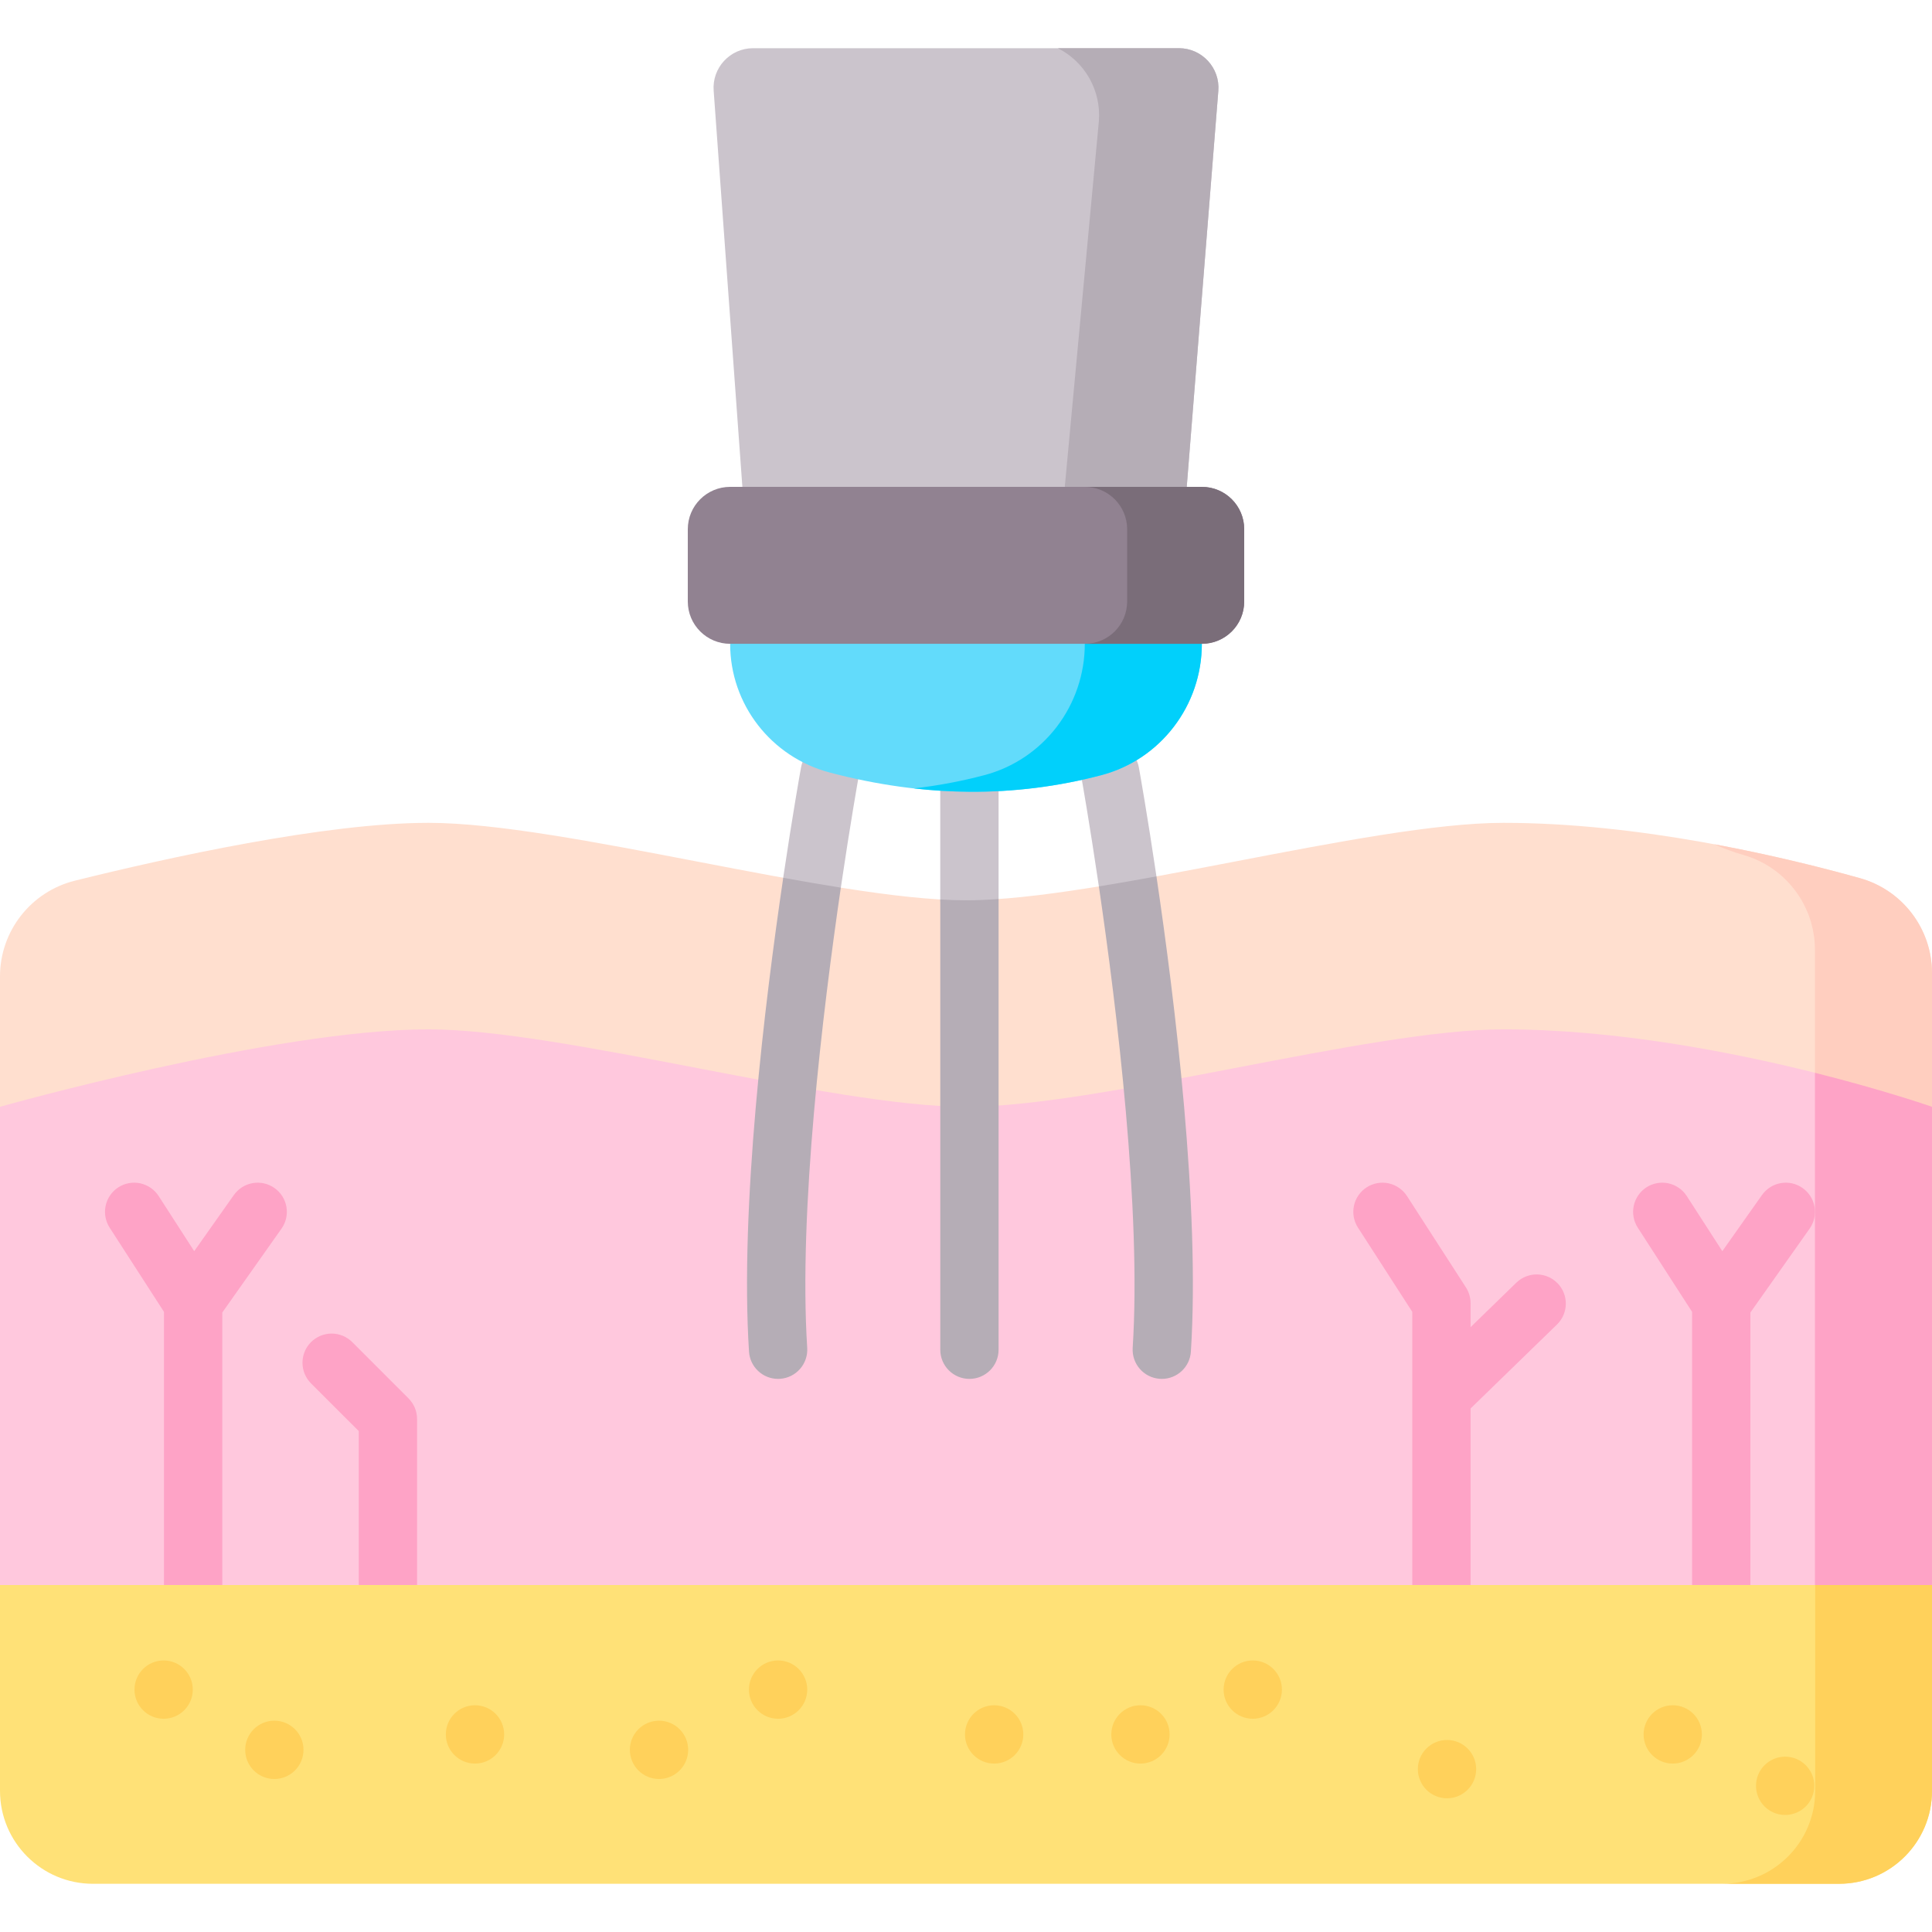
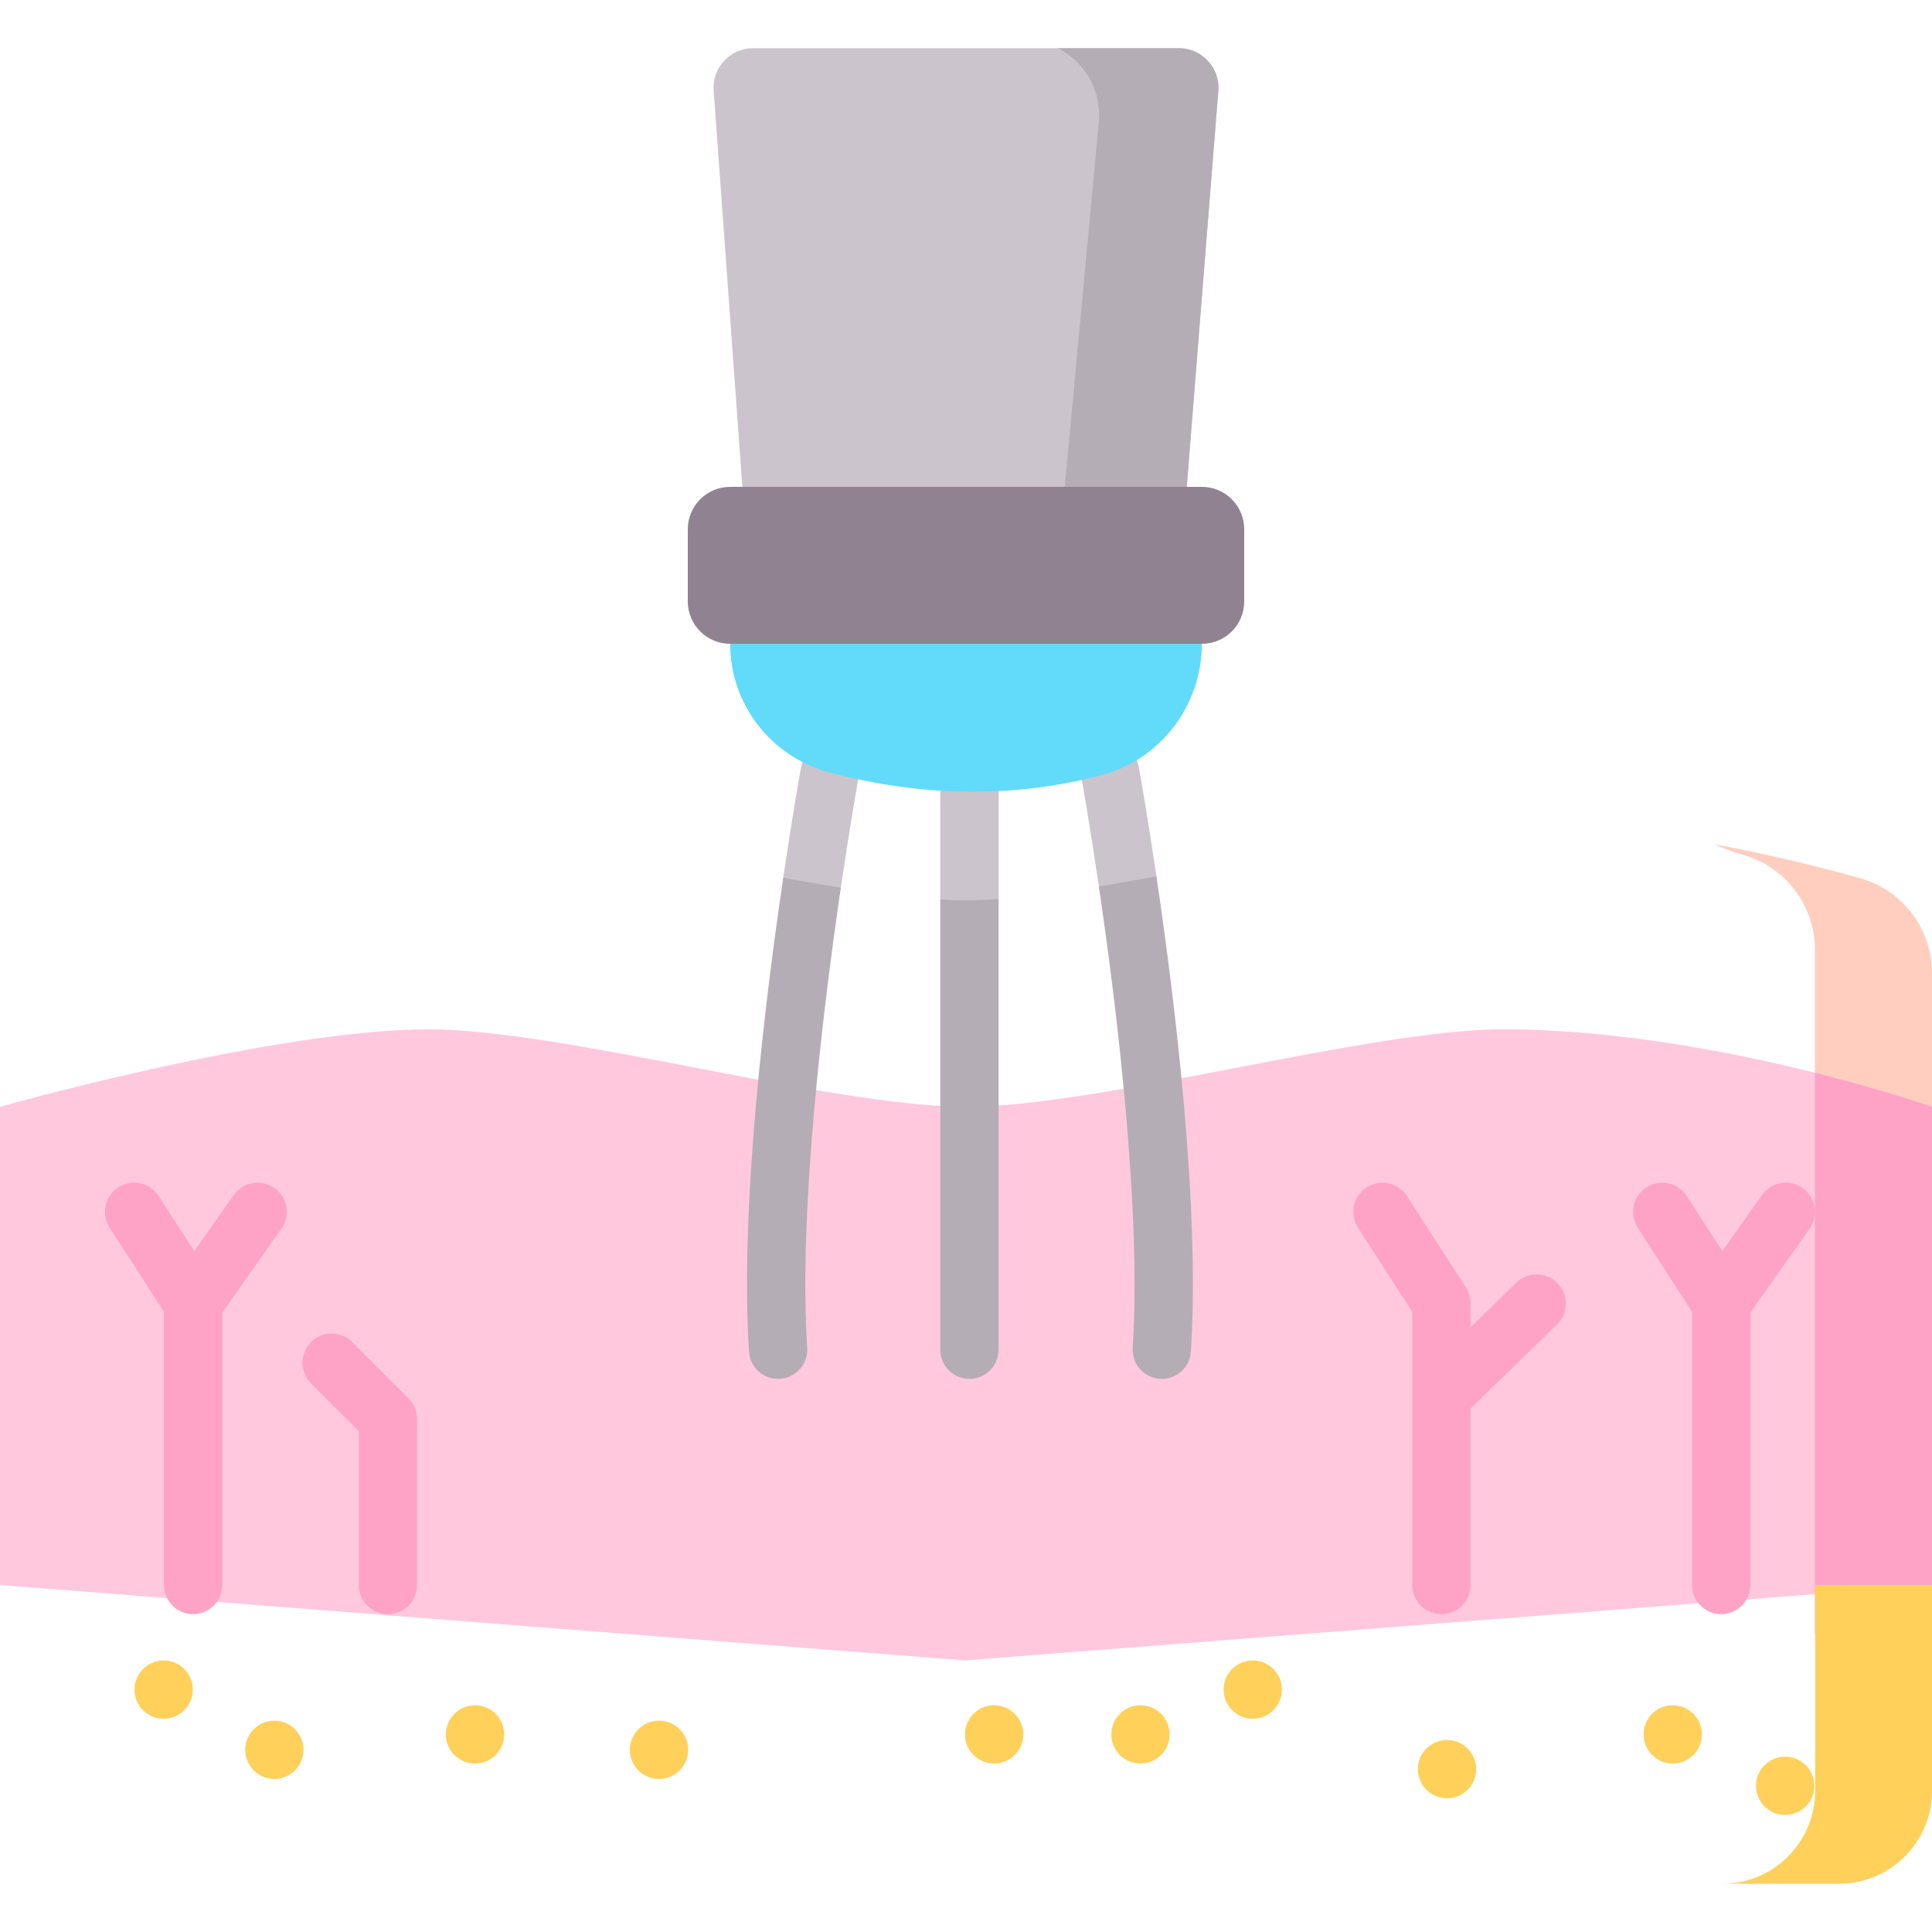
<svg xmlns="http://www.w3.org/2000/svg" fill="none" viewBox="0 0 80 80" height="80" width="80">
-   <path fill="#FFDFCF" d="M80 40.297V45.831C80 45.831 45.565 48.955 40 48.955C34.435 48.955 0 45.831 0 45.831V40.431C0 38.553 1.281 36.919 3.104 36.466C6.933 35.516 13.459 34.072 17.745 34.072C23.308 34.072 34.435 37.279 40 37.279C45.565 37.279 56.692 34.072 62.255 34.072C67.83 34.072 73.624 35.416 77.016 36.364C78.781 36.856 80 38.465 80 40.297Z" />
  <path fill="#FFCEBF" d="M80 40.296V45.83C80 45.83 78.113 46.001 75.153 46.263V39.331C75.153 37.499 73.935 35.891 72.171 35.396C71.797 35.292 71.4 35.142 70.983 34.959C73.338 35.395 75.437 35.921 77.016 36.362C77.874 36.602 78.631 37.117 79.17 37.827C79.709 38.538 80 39.405 80 40.296Z" />
  <path fill="#FFC8DD" d="M80 65.633L39.958 68.755L0 65.633V45.83C0 45.83 11.359 42.623 17.744 42.623C23.308 42.623 34.436 45.83 40 45.83C45.564 45.83 56.692 42.623 62.256 42.623C66.902 42.623 71.72 43.562 75.153 44.421L80 65.633Z" />
  <path fill="#FEA3C6" d="M80 45.83V65.634L75.153 67.677V44.422C78.073 45.154 80 45.83 80 45.83Z" />
  <path fill="#FEA3C6" d="M62.803 53.099L60.894 54.955V53.965C60.894 53.733 60.827 53.506 60.702 53.31L58.26 49.525C58.174 49.392 58.062 49.277 57.932 49.187C57.801 49.097 57.655 49.033 57.5 48.999C57.345 48.966 57.185 48.964 57.029 48.992C56.873 49.02 56.724 49.079 56.591 49.165C56.457 49.251 56.342 49.362 56.252 49.493C56.162 49.623 56.098 49.77 56.065 49.925C56.032 50.08 56.029 50.24 56.057 50.396C56.086 50.552 56.145 50.701 56.231 50.834L58.48 54.321V65.633C58.48 65.953 58.607 66.26 58.833 66.486C59.06 66.713 59.367 66.84 59.687 66.84C60.007 66.84 60.314 66.713 60.541 66.486C60.767 66.26 60.894 65.953 60.894 65.633V58.322L64.486 54.831C64.709 54.606 64.835 54.303 64.837 53.986C64.839 53.669 64.717 53.365 64.496 53.138C64.275 52.91 63.974 52.779 63.657 52.772C63.341 52.765 63.034 52.883 62.803 53.099ZM74.642 49.194C74.381 49.009 74.057 48.935 73.741 48.99C73.426 49.044 73.145 49.222 72.96 49.483L71.318 51.808L69.845 49.525C69.759 49.392 69.648 49.277 69.517 49.187C69.387 49.097 69.24 49.033 69.085 48.999C68.93 48.966 68.77 48.964 68.614 48.992C68.458 49.02 68.309 49.079 68.176 49.165C68.043 49.251 67.928 49.362 67.838 49.493C67.748 49.623 67.684 49.77 67.651 49.925C67.617 50.08 67.615 50.24 67.643 50.396C67.671 50.552 67.73 50.701 67.816 50.834L70.066 54.321V65.633C70.066 65.953 70.193 66.26 70.419 66.486C70.645 66.713 70.953 66.84 71.273 66.84C71.593 66.84 71.9 66.713 72.126 66.486C72.353 66.26 72.48 65.953 72.48 65.633V54.349L74.932 50.876C75.117 50.615 75.19 50.29 75.136 49.975C75.082 49.659 74.904 49.378 74.642 49.194ZM11.367 49.194C11.105 49.009 10.781 48.935 10.465 48.99C10.15 49.044 9.869 49.222 9.684 49.483L8.042 51.808L6.569 49.525C6.483 49.392 6.372 49.277 6.242 49.187C6.111 49.097 5.964 49.033 5.809 48.999C5.654 48.966 5.494 48.964 5.338 48.992C5.182 49.02 5.034 49.079 4.9 49.165C4.767 49.251 4.652 49.362 4.562 49.493C4.472 49.623 4.408 49.77 4.375 49.925C4.341 50.08 4.339 50.24 4.367 50.396C4.396 50.552 4.454 50.701 4.54 50.834L6.79 54.321V65.633C6.79 65.953 6.917 66.26 7.143 66.486C7.37 66.713 7.677 66.84 7.997 66.84C8.317 66.84 8.624 66.713 8.85 66.486C9.077 66.26 9.204 65.953 9.204 65.633V54.349L11.656 50.876C11.841 50.615 11.914 50.29 11.86 49.975C11.806 49.659 11.628 49.378 11.367 49.194ZM14.586 55.574C14.474 55.462 14.341 55.373 14.194 55.312C14.047 55.252 13.89 55.22 13.732 55.22C13.573 55.22 13.416 55.252 13.27 55.312C13.123 55.373 12.99 55.462 12.878 55.574C12.766 55.686 12.677 55.819 12.617 55.966C12.556 56.112 12.525 56.269 12.525 56.428C12.525 56.586 12.556 56.743 12.617 56.89C12.677 57.036 12.766 57.169 12.878 57.282L14.856 59.259V65.633C14.856 65.953 14.983 66.26 15.21 66.486C15.436 66.713 15.743 66.84 16.063 66.84C16.384 66.84 16.691 66.713 16.917 66.486C17.143 66.26 17.27 65.953 17.27 65.633V58.759C17.27 58.439 17.143 58.132 16.917 57.906L14.586 55.574Z" />
  <path fill="#CBC4CC" d="M41.349 32.784V37.225C41.349 37.892 40.808 38.432 40.142 38.432C39.475 38.432 38.934 37.892 38.934 37.225V32.784C38.934 32.118 39.475 31.577 40.142 31.577C40.808 31.577 41.349 32.118 41.349 32.784ZM35.546 32.203C35.538 32.254 35.215 34.059 34.817 36.755L32.875 38.672L32.431 36.346C32.816 33.748 33.133 31.979 33.17 31.773C33.288 31.118 33.917 30.682 34.572 30.801C35.229 30.918 35.665 31.548 35.546 32.203ZM47.078 38.007L45.502 36.703C45.109 34.035 44.791 32.254 44.781 32.203C44.752 32.047 44.755 31.887 44.789 31.732C44.823 31.577 44.886 31.43 44.977 31.3C45.067 31.17 45.183 31.058 45.316 30.973C45.45 30.887 45.599 30.829 45.755 30.801C46.41 30.682 47.038 31.118 47.157 31.773C47.194 31.977 47.506 33.722 47.886 36.288L47.078 38.007Z" />
  <path fill="#B5ADB6" d="M34.817 36.756C34.07 41.857 33.061 50.151 33.425 55.812C33.467 56.477 32.961 57.052 32.296 57.094C32.271 57.095 32.243 57.097 32.217 57.097C31.911 57.097 31.616 56.98 31.393 56.77C31.169 56.56 31.034 56.273 31.015 55.967C30.632 50.005 31.665 41.527 32.432 36.347C33.225 36.492 34.02 36.628 34.817 36.756ZM40 37.279C40.42 37.279 40.871 37.261 41.349 37.226V55.89C41.349 56.556 40.808 57.097 40.142 57.097C39.476 57.097 38.935 56.556 38.935 55.89V37.245C39.308 37.268 39.665 37.279 40 37.279ZM49.312 55.967C49.272 56.606 48.741 57.097 48.108 57.097C48.082 57.097 48.056 57.096 48.031 57.094C47.364 57.052 46.861 56.477 46.902 55.812C47.266 50.132 46.251 41.8 45.502 36.704C46.275 36.579 47.073 36.437 47.886 36.289C48.654 41.464 49.697 49.984 49.312 55.967Z" />
-   <path fill="#FFE177" d="M76.15 78.004H3.85C1.724 78.004 0 76.28 0 74.154V65.633L75.163 65.633L80 74.154C80 76.281 78.276 78.004 76.15 78.004Z" />
  <path fill="#FFD15B" d="M80 65.633V74.154C80 76.281 78.276 78.003 76.15 78.003H71.312C73.439 78.003 75.163 76.281 75.163 74.154V65.633H80Z" />
  <path fill="#FFD15B" d="M6.776 71.17C7.442 71.17 7.983 70.63 7.983 69.963C7.983 69.296 7.442 68.756 6.776 68.756C6.109 68.756 5.569 69.296 5.569 69.963C5.569 70.63 6.109 71.17 6.776 71.17Z" />
  <path fill="#FFD15B" d="M11.36 73.664C12.027 73.664 12.567 73.124 12.567 72.457C12.567 71.79 12.027 71.25 11.36 71.25C10.693 71.25 10.153 71.79 10.153 72.457C10.153 73.124 10.693 73.664 11.36 73.664Z" />
  <path fill="#FFD15B" d="M19.668 73.026C20.335 73.026 20.876 72.485 20.876 71.819C20.876 71.152 20.335 70.611 19.668 70.611C19.002 70.611 18.461 71.152 18.461 71.819C18.461 72.485 19.002 73.026 19.668 73.026Z" />
  <path fill="#FFD15B" d="M27.288 73.664C27.955 73.664 28.496 73.124 28.496 72.457C28.496 71.79 27.955 71.25 27.288 71.25C26.622 71.25 26.081 71.79 26.081 72.457C26.081 73.124 26.622 73.664 27.288 73.664Z" />
-   <path fill="#FFD15B" d="M32.219 71.17C32.886 71.17 33.426 70.63 33.426 69.963C33.426 69.296 32.886 68.756 32.219 68.756C31.552 68.756 31.012 69.296 31.012 69.963C31.012 70.63 31.552 71.17 32.219 71.17Z" />
  <path fill="#FFD15B" d="M41.165 73.026C41.832 73.026 42.373 72.485 42.373 71.819C42.373 71.152 41.832 70.611 41.165 70.611C40.499 70.611 39.958 71.152 39.958 71.819C39.958 72.485 40.499 73.026 41.165 73.026Z" />
  <path fill="#FFD15B" d="M47.224 73.026C47.891 73.026 48.431 72.485 48.431 71.819C48.431 71.152 47.891 70.611 47.224 70.611C46.557 70.611 46.017 71.152 46.017 71.819C46.017 72.485 46.557 73.026 47.224 73.026Z" />
  <path fill="#FFD15B" d="M51.874 71.17C52.541 71.17 53.082 70.63 53.082 69.963C53.082 69.296 52.541 68.756 51.874 68.756C51.208 68.756 50.667 69.296 50.667 69.963C50.667 70.63 51.208 71.17 51.874 71.17Z" />
  <path fill="#FFD15B" d="M59.917 74.463C60.584 74.463 61.125 73.923 61.125 73.256C61.125 72.589 60.584 72.049 59.917 72.049C59.251 72.049 58.71 72.589 58.71 73.256C58.71 73.923 59.251 74.463 59.917 74.463Z" />
  <path fill="#FFD15B" d="M69.265 73.026C69.932 73.026 70.472 72.485 70.472 71.819C70.472 71.152 69.932 70.611 69.265 70.611C68.598 70.611 68.058 71.152 68.058 71.819C68.058 72.485 68.598 73.026 69.265 73.026Z" />
  <path fill="#FFD15B" d="M73.919 75.154C74.586 75.154 75.126 74.614 75.126 73.947C75.126 73.281 74.586 72.74 73.919 72.74C73.253 72.74 72.712 73.281 72.712 73.947C72.712 74.614 73.253 75.154 73.919 75.154Z" />
  <path fill="#62DBFB" d="M30.234 26.661L40 25.015L49.766 26.661C49.766 29.211 48.057 31.458 45.59 32.103C43.812 32.569 41.98 32.798 40.142 32.784C38.23 32.772 36.302 32.502 34.358 31.989C31.933 31.349 30.234 29.169 30.234 26.661Z" />
-   <path fill="#01D0FB" d="M49.766 26.66C49.766 27.935 49.34 29.136 48.602 30.097C47.867 31.058 46.822 31.78 45.589 32.102C43.811 32.568 41.98 32.798 40.142 32.785C39.373 32.779 38.605 32.733 37.842 32.646C38.821 32.535 39.791 32.353 40.744 32.102C41.977 31.78 43.02 31.058 43.757 30.097C44.511 29.11 44.92 27.902 44.919 26.66L45.785 25.99L49.766 26.66Z" />
  <path fill="#CBC4CC" d="M48.817 1.996H31.183C30.228 1.996 29.476 2.811 29.552 3.763L30.932 22.809L49.14 20.161L50.448 3.763C50.524 2.811 49.772 1.996 48.817 1.996Z" />
  <path fill="#B5ADB6" d="M43.804 1.996C44.355 2.274 44.81 2.709 45.113 3.247C45.415 3.785 45.551 4.401 45.502 5.016L44.021 20.905L49.14 20.161L50.448 3.763C50.524 2.811 49.772 1.996 48.817 1.996L43.804 1.996Z" />
  <path fill="#918291" d="M49.766 26.659H30.234C29.266 26.659 28.48 25.874 28.48 24.906V21.914C28.48 20.945 29.266 20.16 30.234 20.16H49.766C50.734 20.16 51.52 20.945 51.52 21.914V24.906C51.52 25.874 50.734 26.659 49.766 26.659Z" />
-   <path fill="#7A6D79" d="M51.52 21.913V24.905C51.52 25.874 50.735 26.658 49.766 26.658H44.919C45.888 26.658 46.673 25.874 46.673 24.905V21.913C46.673 20.946 45.888 20.16 44.919 20.16H49.766C50.735 20.16 51.52 20.945 51.52 21.913Z" />
</svg>